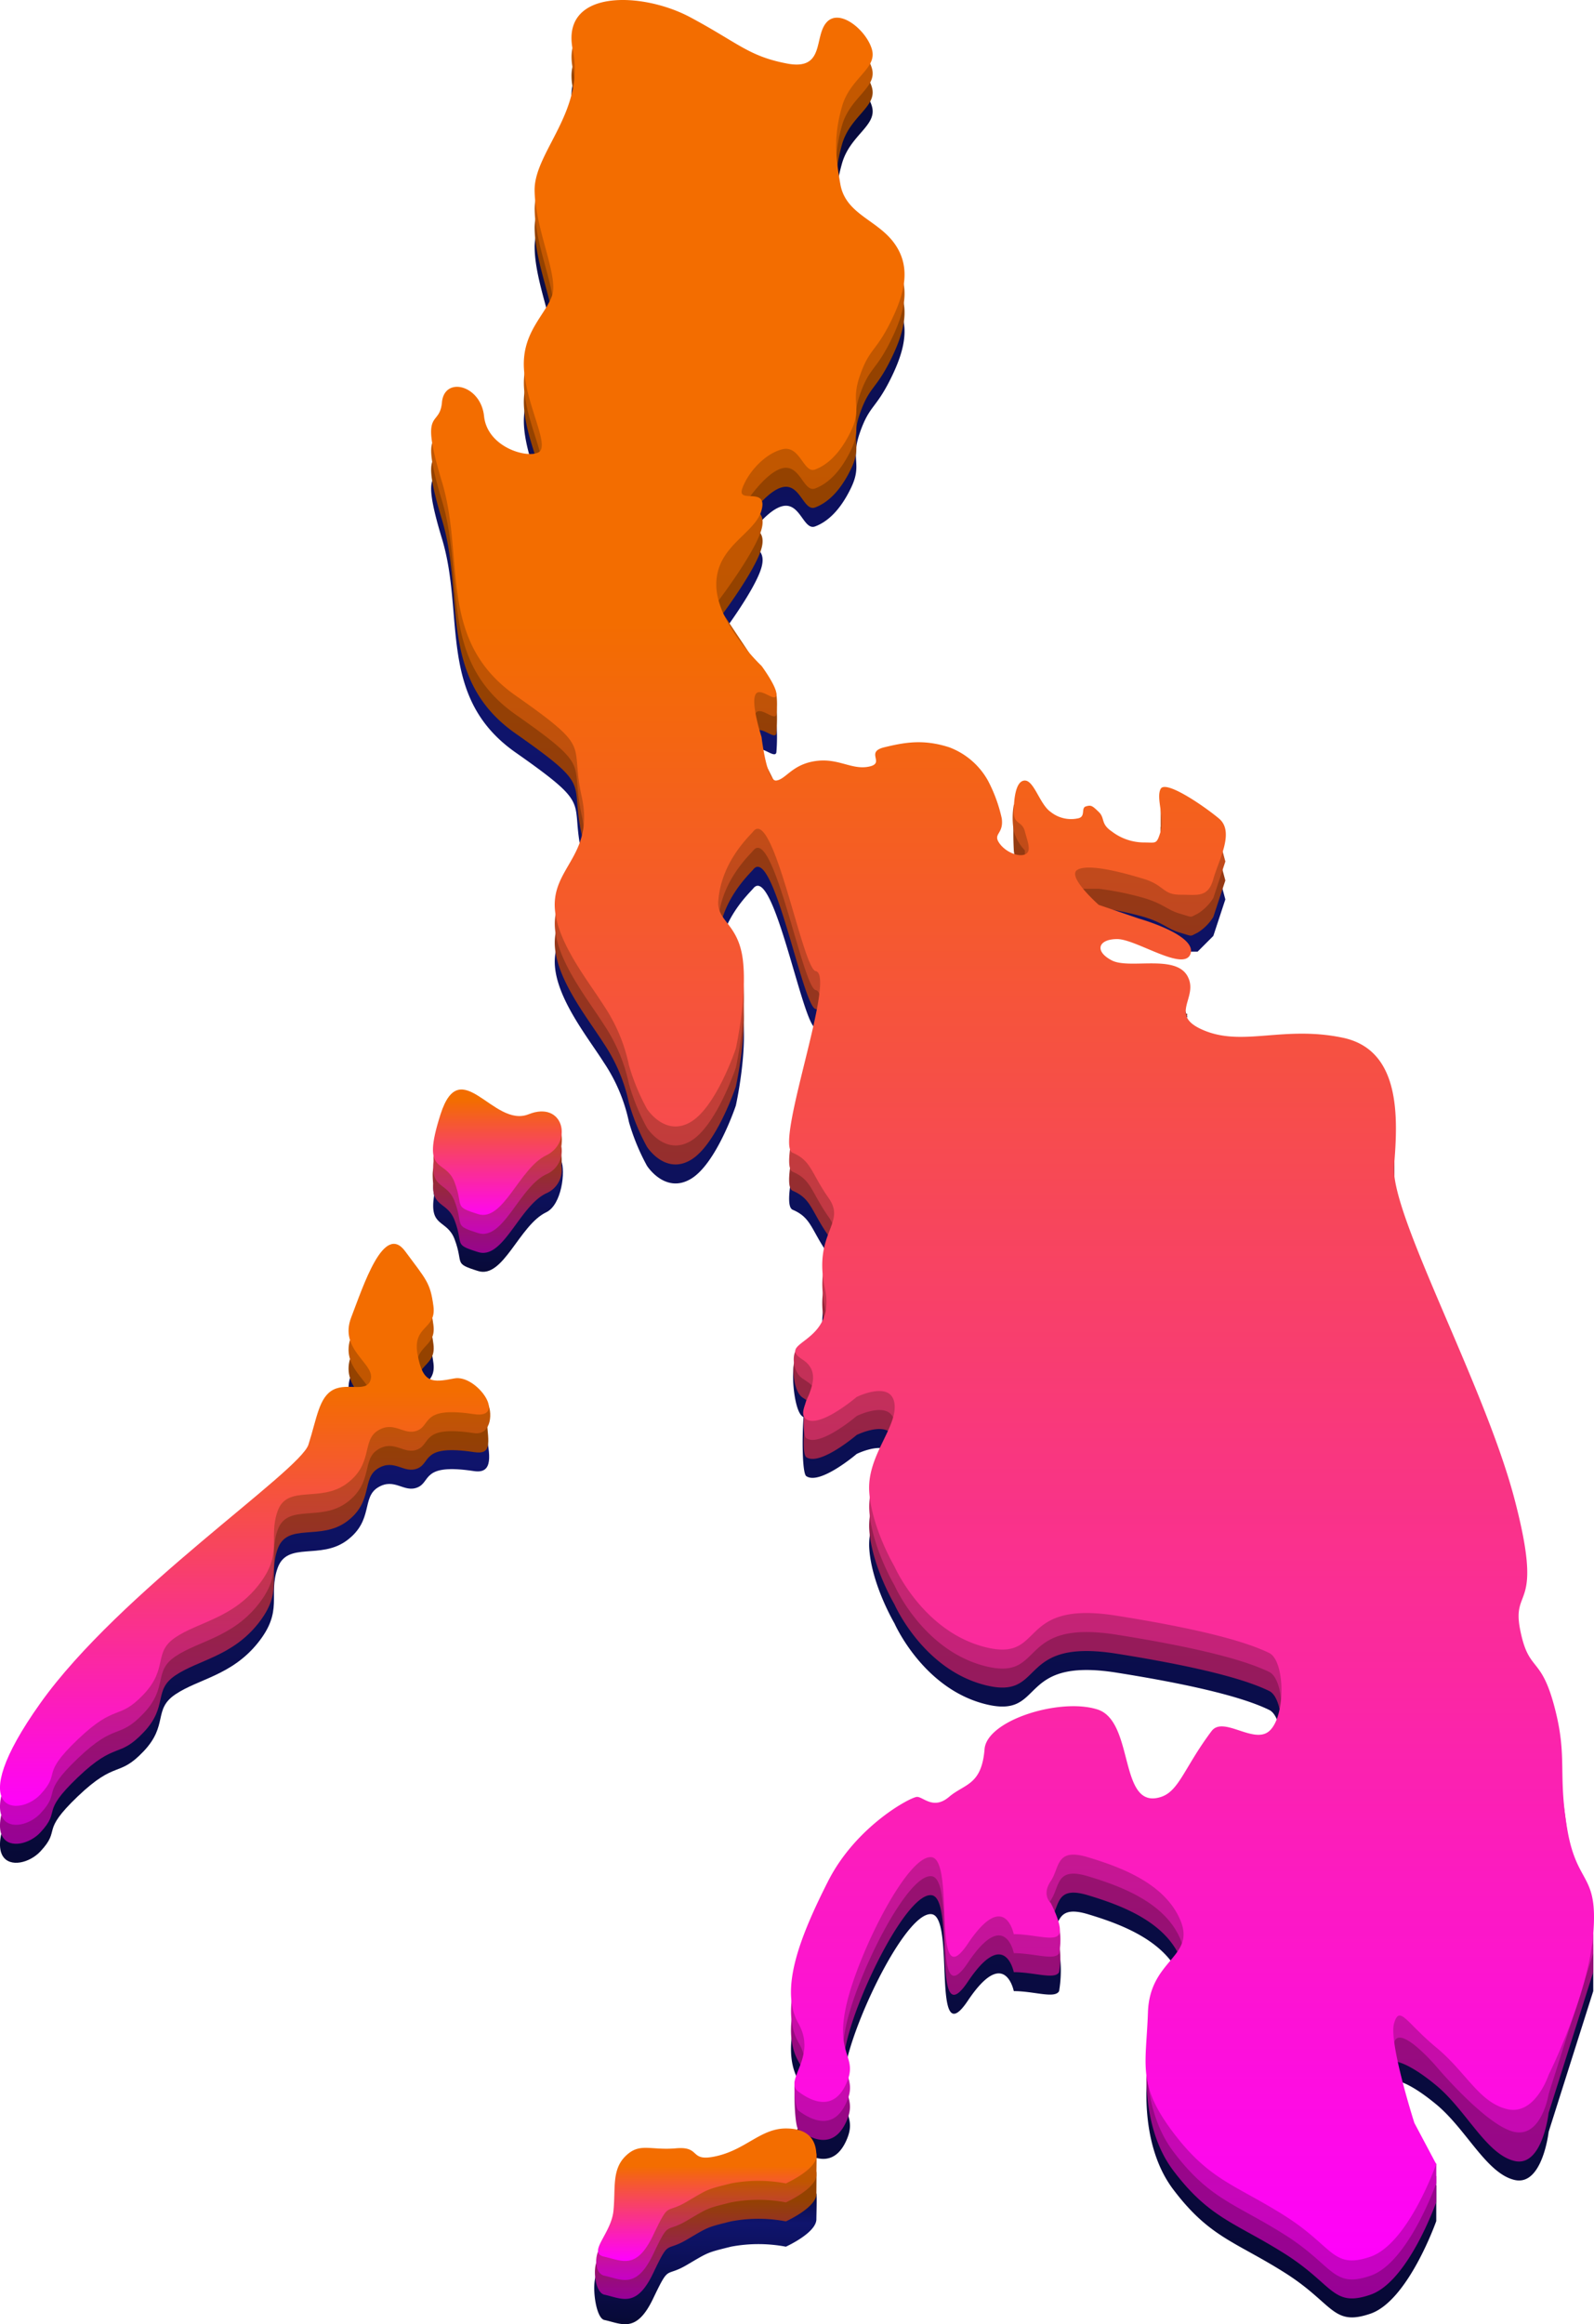
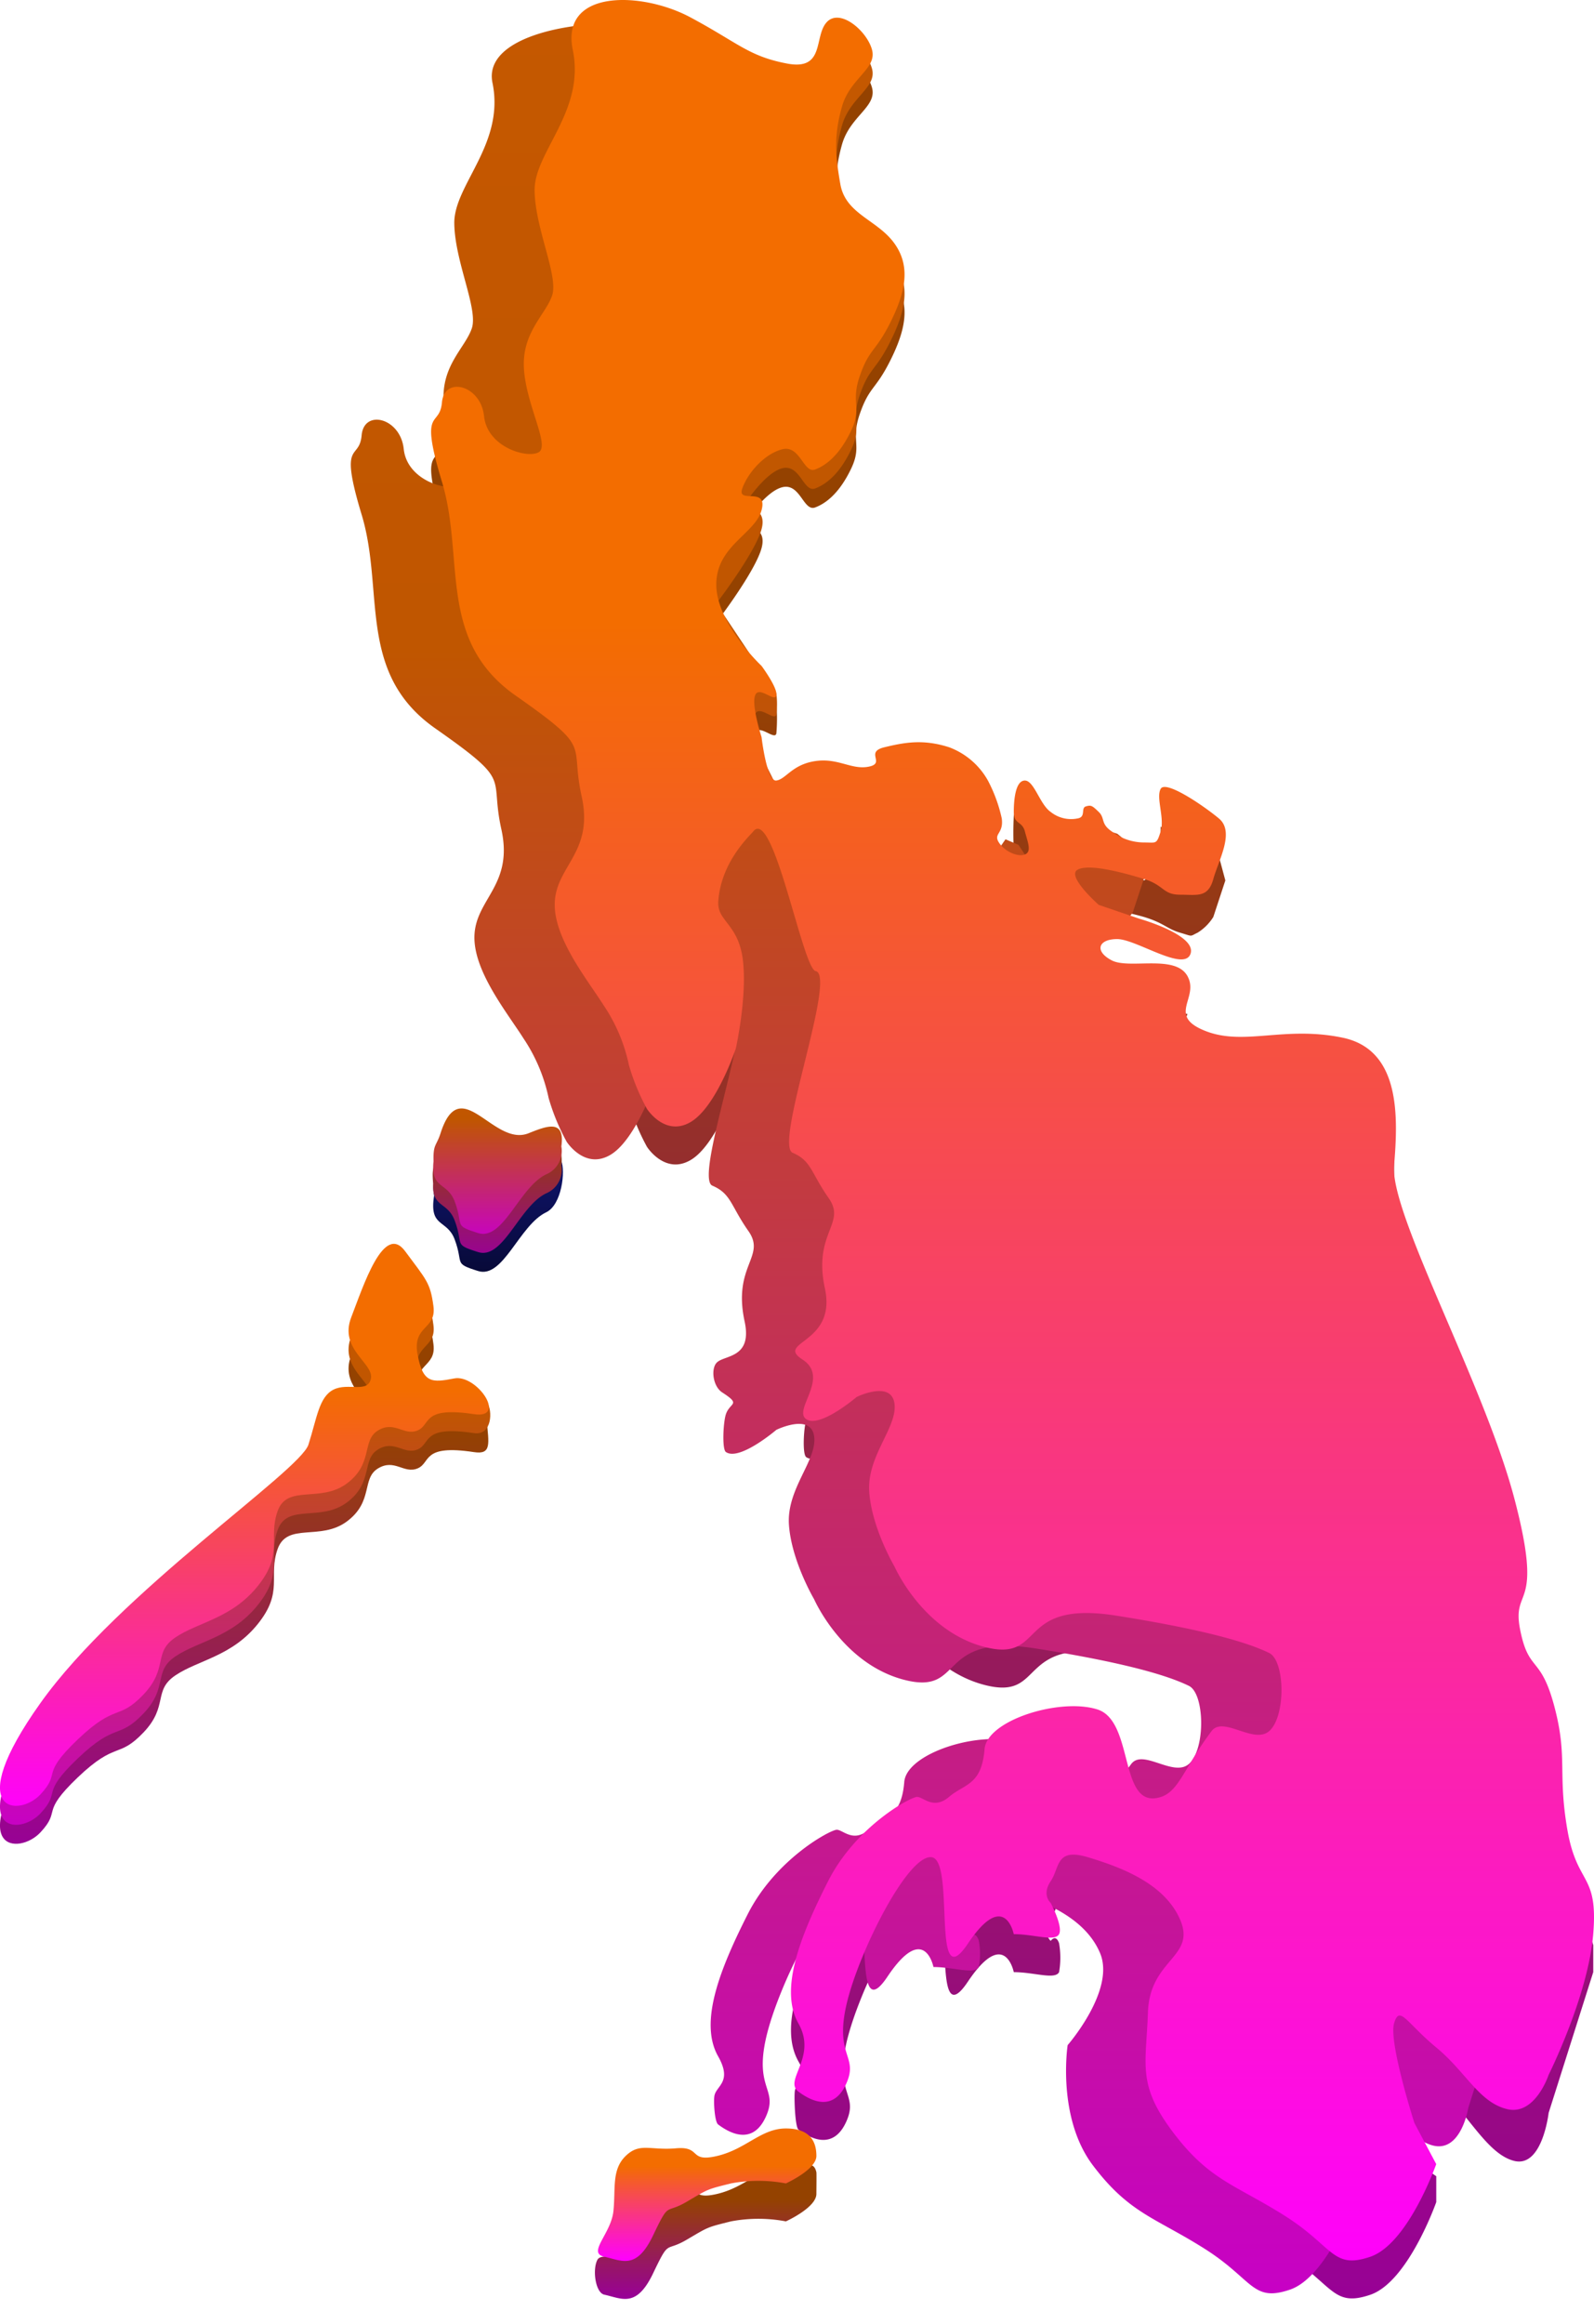
<svg xmlns="http://www.w3.org/2000/svg" width="252.098" height="367.389" viewBox="0 0 252.098 367.389">
  <defs>
    <linearGradient id="linear-gradient" x1="0.5" x2="0.5" y2="1" gradientUnits="objectBoundingBox">
      <stop offset="0" stop-color="#070935" />
      <stop offset="0.284" stop-color="#0f146d" />
      <stop offset="1" stop-color="#070935" />
    </linearGradient>
    <linearGradient id="linear-gradient-5" x1="0.5" x2="0.5" y2="1" gradientUnits="objectBoundingBox">
      <stop offset="0" stop-color="#944200" />
      <stop offset="0.284" stop-color="#944200" />
      <stop offset="1" stop-color="#980098" />
    </linearGradient>
    <linearGradient id="linear-gradient-9" x1="0.5" x2="0.5" y2="1" gradientUnits="objectBoundingBox">
      <stop offset="0" stop-color="#c55800" />
      <stop offset="0.284" stop-color="#c05600" />
      <stop offset="1" stop-color="#c700c7" />
    </linearGradient>
    <linearGradient id="linear-gradient-13" x1="0.5" x2="0.5" y2="1" gradientUnits="objectBoundingBox">
      <stop offset="0" stop-color="#f36d00" />
      <stop offset="0.284" stop-color="#f36d00" />
      <stop offset="1" stop-color="#f0f" />
    </linearGradient>
  </defs>
  <g id="Group_236" data-name="Group 236" transform="translate(-1027.896 -225.241)">
    <g id="Group_235" data-name="Group 235" transform="translate(1027.896 235.241)">
-       <path id="Path_1197" data-name="Path 1197" d="M18282.281,1228.471c7.623,4.077,9.217,6.156,15.3,7.316s4.2-4.289,6.295-6.548,6.379,1.406,7.16,4.4-3.494,4.466-4.758,8.953-1.094,7.545-.256,12.278,5.828,5.6,8.52,9.311,1.738,7.827-.615,12.534-3.295,4.078-4.809,8.39.389,4.985-1.383,8.7-3.838,5.453-5.7,6.15-2.357-3.95-5.244-3.183-6.3,6.251-6.3,6.251,4.092-.42,3.068,3.36-7.158,11.762-7.158,11.762l9.5,12.788a28.389,28.389,0,0,1,0,4.745c-.256,1.169-2.777-1.644-3.363,0s1.023,6.575,1.023,6.575l2.34,4.676v2.192l6.135-3.068,6.576.877h1.9l2.482-3.068h10.229l6.135,5.26,2.191,5.991-.873,3.8,4.527,1.9v-3.653l-1.752-3.068,1.752-4.968,1.461,1.315,2.629,3.653,4.24,1.023,1.314-1.9,2.045.877,2.045,3.068,5.115,1.753,2.629-1.753v-6.721l3.068,1.023,2.777.877,3.361,2.776,1.021,3.8-1.9,5.772-2.484,2.484h-2.777l-5.7-2.484-7.16-1.461h-3.359l1.314,1.461,2.045,4.091,6.43,2.192,6.428,3.215,1.172,3.36-11.107-3.36-.877,3.36,11.984,2.484-4.24,11.47,28.77-1.729,8.148,9.383v10.865l3.211,10.371s2.469,9.63,3.457,10.124,12.348,32.069,12.348,32.069v19.53l5.426,8.138,3.256,24.413,3.8,10.3v6.517l-7.053,22.243s-.982,8.68-5.426,7.6-7.594-8-12.348-11.935-6.668-3.8-6.668-3.8l3.211,15.733,3.457.879v5.632s-4.437,12.613-10.437,14.648-5.77-1.6-13.561-6.51-11.869-5.551-17.607-13.147-3.988-18.995-3.988-18.995,7.586-8.682,5.131-14.539-9.5-8.421-14.627-9.965-4.414,1.609-5.885,3.791,0,3.427,0,3.427.834-2.784,1.324-1.584a19.657,19.657,0,0,1,0,6.524c-.656,1.235-3.953,0-7.166,0,0,0-1.42-7.22-7.27,1.518s-1.937-13.128-5.7-13.676-11.615,15.128-13.488,23.3,1.9,8.09,0,12.412-5.205,3.136-7.6,1.33,3.039-5.406,0-10.776.266-13.743,4.691-22.473,13.088-13.334,14.076-13.334,2.588,2.1,5.057,0,5.152-1.811,5.617-7.552c.369-4.57,11.92-8.156,17.855-6.268s3.277,16.052,10.066,13.821c2.854-.937,3.705-4.714,7.979-10.4,1.844-2.451,6.668,2.136,9.117,0,2.656-2.314,2.516-11.118,0-12.347-4.781-2.337-14.088-4.3-24.172-5.9-16.059-2.539-11.053,7.479-20.846,4.948s-14.248-12.726-14.248-12.726-3.588-6.067-3.988-11.777,4.484-10.208,3.988-13.961-5.98-1.052-5.98-1.052-5.834,4.986-7.977,3.507c-.852-.587-.664-10.627,0-12.274.717-1.778,2.07,4.571-.588,2.85-1.437-.93-1.959-8.062-1.031-8.938,1.2-1.167,5.857,3.642,4.574-2.3-1.9-8.819,3.443-10.221.605-14.266s-2.717-5.9-5.705-7.176,7.045-28.066,3.629-28.726c-2.055-.4-6.668-26-9.855-22.079-.656.8-5.078,4.818-5.533,11.012-.238,3.251,3.2,3.54,3.891,9.371s-1.123,13.954-1.123,13.954-3.064,9.2-7.133,11.6-6.918-2.075-6.918-2.075a33.894,33.894,0,0,1-2.852-6.917,26.739,26.739,0,0,0-3.979-9.424c-2.621-4.142-8.127-10.872-7.738-16.514s6.166-7.861,4.238-16.557,1.988-7.2-10.461-15.934-7.971-21.707-11.631-33.78-.373-8.367,0-12.547,6.141-2.756,6.658,2.173,6.836,6.74,8.646,5.706-1.984-7.443-2.336-13.185,3.385-8.488,4.449-11.575-2.713-10.6-2.764-16.652,8.035-12.508,6.039-22.177S18274.658,1224.395,18282.281,1228.471Z" transform="translate(-18173.115 -1226.743)" fill="url(#linear-gradient)" />
      <path id="Path_1198" data-name="Path 1198" d="M18242.762,1385.9c3.152-9.837,8.348,2.227,13.918,0,2.328-.931,4.473-3.3,5.168-1.672s.1,6.979-2.383,8.168c-4.27,2.042-6.777,10.533-10.766,9.28s-2.227-1.067-3.711-5.011c-1.221-3.234-4.059-1.788-3.248-6.9C18241.32,1387.337,18242.193,1387.667,18242.762,1385.9Z" transform="translate(-18173.088 -1210.764)" fill="url(#linear-gradient)" />
-       <path id="Path_1199" data-name="Path 1199" d="M18254.412,1431.04c-8.361-1.267-6.762,1.68-8.936,2.577s-3.621-1.595-6.25,0-.686,5.206-4.9,8.363-9.463.084-10.982,4.393.992,6.7-3.125,11.827-9.387,5.689-13.01,8.11-1.078,4.844-5.07,9.039-4.312,1.3-10.391,7.1-2.533,5.069-5.912,8.7-12.527,3.14,0-14.446,41.035-36.621,42.385-40.845,1.666-7.541,3.971-8.7,5.457.648,5.914-1.762-5.066-4.613-3.125-9.642,5.154-15.037,8.531-10.475,3.982,4.965,4.479,8.7-3.359,3.009-2.516,7.6,2.262,4.5,5.809,3.813c1.451-.281,3.678-1.992,4.988-.5C18256.916,1428.354,18257.561,1431.517,18254.412,1431.04Z" transform="translate(-18179.441 -1208.501)" fill="url(#linear-gradient)" />
-       <path id="Path_1203" data-name="Path 1203" d="M18277.582,1534.112c4.1-.362,1.932,2.292,6.518,1.206s6.936-4.343,10.857-4.343c2.834,0,4.258-1.41,4.824.338.1.257,0,3.4,0,4.005,0,2.172-4.824,4.343-4.824,4.343a23.4,23.4,0,0,0-8.687,0c-3.859.965-3.5.844-7,2.9s-2.658-.241-5.311,5.308-4.943,3.981-7.719,3.378c-1.393-.3-2.051-5.672-1.236-7.238.518-1,2.5,1.8,2.682,0,.363-3.619-.3-6.515,1.932-8.686S18273.479,1534.474,18277.582,1534.112Z" transform="translate(-18170.666 -1194.526)" fill="url(#linear-gradient)" />
    </g>
    <g id="Group_234" data-name="Group 234" transform="translate(1027.896 231.241)">
      <path id="Path_1197-2" data-name="Path 1197" d="M18282.281,1228.471c7.623,4.077,9.217,6.156,15.3,7.316s4.2-4.289,6.295-6.548,6.379,1.406,7.16,4.4-3.494,4.466-4.758,8.953-1.094,7.545-.256,12.278,5.828,5.6,8.52,9.311,1.738,7.827-.615,12.534-3.295,4.078-4.809,8.39.389,4.985-1.383,8.7-3.838,5.453-5.7,6.15-2.357-3.95-5.244-3.183-6.3,6.251-6.3,6.251,4.092-.42,3.068,3.36-7.158,11.762-7.158,11.762l9.5,12.806a28.167,28.167,0,0,1,0,4.728c-.256,1.169-2.777-1.644-3.363,0s1.023,6.575,1.023,6.575l2.34,4.676v2.192l6.135-3.068,6.576.877h1.9l2.482-3.068h10.229l6.135,5.26,2.191,5.991-.873,3.8,4.527,1.9v-3.653a3.847,3.847,0,0,1-1.752-3.068,50.994,50.994,0,0,1,0-5.416c.365-1.489,1.752.448,1.752.448l1.461,1.315,2.629,3.653,4.24,1.023,1.314-1.9,2.045.877,2.045,3.068,5.115,1.753,2.629-1.753v-6.721l3.068,1.023,2.777.877,3.361,2.776,1.021,3.8-1.9,5.772a7.784,7.784,0,0,1-2.484,2.484c-1.314.621-.658.621-2.777,0s-2.482-1.5-5.7-2.484a48.594,48.594,0,0,0-7.16-1.461h-3.359l1.314,1.461,2.045,4.091-1.26,6.494,15.289,2.273-11.107-3.36-.877,3.36,11.984,2.484-4.24,11.47,28.77-1.729,8.148,9.383v10.865l3.211,10.371s2.469,9.63,3.457,10.124,12.348,32.069,12.348,32.069v19.53l5.426,8.138,3.256,24.413,3.8,12.552v4.266l-7.053,22.243s-.982,8.68-5.426,7.6-7.594-8-12.348-11.935-6.668-3.8-6.668-3.8l3.211,15.733,3.457,2.419v4.091s-4.437,12.613-10.437,14.648-5.77-1.6-13.561-6.51-11.869-5.551-17.607-13.147-3.988-18.995-3.988-18.995,7.586-8.682,5.131-14.539-9.5-8.421-14.627-9.965-4.414,1.609-5.885,3.791,0,3.427,0,3.427.795-1.168,1.324.381a13.479,13.479,0,0,1,0,4.559c-.656,1.235-3.953,0-7.166,0,0,0-1.42-7.22-7.27,1.518s-1.937-13.128-5.7-13.676-11.615,15.128-13.488,23.3,1.9,8.09,0,12.412-5.205,3.136-7.6,1.33c-.539-.406-.7-5.147-.576-6.045.182-1.714,2.932-.569.576-4.731-3.039-5.37.266-13.743,4.691-22.473s13.088-13.334,14.076-13.334,2.588,2.1,5.057,0,5.152-1.811,5.617-7.552c.369-4.57,11.92-8.156,17.855-6.268s3.277,16.052,10.066,13.821c2.854-.937,3.705-4.714,7.979-10.4,1.844-2.451,6.668,2.136,9.117,0,2.656-2.314,2.516-11.118,0-12.347-4.781-2.337-14.088-4.3-24.172-5.9-16.059-2.539-11.053,7.479-20.846,4.948s-14.248-12.726-14.248-12.726-3.588-6.067-3.988-11.777,4.484-10.208,3.988-13.961-5.98-1.052-5.98-1.052-5.834,4.986-7.977,3.507c-.635-.438-.41-4.631,0-5.843.627-1.893,2.516-1.573-.588-3.581-1.531-.99-1.9-5.684-.846-6.609,1.3-1.158,5.633,1.128,4.389-4.631-1.9-8.819,3.443-10.221.605-14.266s-2.717-5.9-5.705-7.176,7.045-28.066,3.629-28.726c-2.055-.4-6.668-26-9.855-22.079-.656.8-5.078,4.818-5.533,11.012-.238,3.251,3.2,3.54,3.891,9.371s-1.123,13.954-1.123,13.954-3.064,9.2-7.133,11.6-6.918-2.075-6.918-2.075a33.894,33.894,0,0,1-2.852-6.917,26.739,26.739,0,0,0-3.979-9.424c-2.621-4.142-8.127-10.872-7.738-16.514s6.166-7.861,4.238-16.557,1.988-7.2-10.461-15.934-7.971-21.707-11.631-33.78-.373-8.367,0-12.547,6.141-2.756,6.658,2.173,6.836,6.74,8.646,5.706-1.984-7.443-2.336-13.185,3.385-8.488,4.449-11.575-2.713-10.6-2.764-16.652,8.035-12.508,6.039-22.177S18274.658,1224.395,18282.281,1228.471Z" transform="translate(-18173.115 -1225.743)" fill="url(#linear-gradient-5)" />
      <path id="Path_1198-2" data-name="Path 1198" d="M18242.762,1385.9c3.152-9.837,8.348,2.227,13.918,0,2.869-1.147,5.654-2.172,5.193,2.1a4.018,4.018,0,0,1-2.408,4.4c-4.27,2.042-6.777,10.533-10.766,9.28s-2.227-1.067-3.711-5.011c-1.119-2.966-3.6-2-3.4-5.823C18241.3,1387.461,18241.979,1388.336,18242.762,1385.9Z" transform="translate(-18173.088 -1209.764)" fill="url(#linear-gradient-5)" />
      <path id="Path_1199-2" data-name="Path 1199" d="M18254.412,1431.04c-8.361-1.267-6.762,1.68-8.936,2.577s-3.621-1.595-6.25,0-.686,5.206-4.9,8.363-9.463.084-10.982,4.393.992,6.7-3.125,11.827-9.387,5.689-13.01,8.11-1.078,4.844-5.07,9.039-4.312,1.3-10.391,7.1-2.533,5.069-5.912,8.7-12.527,3.14,0-14.446,41.035-36.621,42.385-40.845,1.666-7.541,3.971-8.7,5.457.648,5.914-1.762-5.066-4.613-3.125-9.642,5.154-15.037,8.531-10.475,3.982,4.965,4.479,8.7-3.359,3.009-2.516,7.6,2.262,4.5,5.809,3.813c1.672-.324,3.9-1.117,5.133.643C18256.738,1429.677,18257.23,1431.467,18254.412,1431.04Z" transform="translate(-18179.441 -1207.501)" fill="url(#linear-gradient-5)" />
      <path id="Path_1203-2" data-name="Path 1203" d="M18277.582,1534.112c4.1-.362,1.932,2.292,6.518,1.206s6.936-4.343,10.857-4.343c3.094,0,4.389-1.017,4.824.925.039.132,0,2.959,0,3.418,0,2.172-4.824,4.343-4.824,4.343a23.4,23.4,0,0,0-8.687,0c-3.859.965-3.5.844-7,2.9s-2.658-.241-5.311,5.308-4.943,3.981-7.719,3.378c-1.393-.3-1.912-3.925-1.1-5.492.518-1,2.363.056,2.543-1.746.363-3.619-.3-6.515,1.932-8.686S18273.479,1534.474,18277.582,1534.112Z" transform="translate(-18170.666 -1194.526)" fill="url(#linear-gradient-5)" />
    </g>
    <g id="Group_233" data-name="Group 233" transform="translate(1027.896 228.241)">
-       <path id="Path_1197-3" data-name="Path 1197" d="M18282.281,1228.471c7.623,4.077,9.217,6.156,15.3,7.316s4.2-4.289,6.295-6.548,6.379,1.406,7.16,4.4-3.494,4.466-4.758,8.953-1.094,7.545-.256,12.278,5.828,5.6,8.52,9.311,1.738,7.827-.615,12.534-3.295,4.078-4.809,8.39.389,4.985-1.383,8.7-3.838,5.453-5.7,6.15-2.357-3.95-5.244-3.183-6.3,6.251-6.3,6.251,4.092-.42,3.068,3.36-7.158,11.762-7.158,11.762l9.5,14.238a13.209,13.209,0,0,1,0,3.3c-.256,1.169-2.777-1.644-3.363,0s1.023,6.575,1.023,6.575l2.34,4.676v2.192l6.135-3.068,6.576.877h1.9l2.482-3.068h10.229l6.135,5.26.8,6.637.521,3.153,4.527,1.9v-3.653a7.085,7.085,0,0,1-1.752-3.068,11.726,11.726,0,0,1,0-4.133l1.752-.835,1.461,1.315,2.629,3.653,4.24,1.023,1.314-1.9,2.045.877,2.045,3.068,5.115,1.753,2.629-1.753v-6.721l3.068,1.023,2.777.877,3.361,2.776,1.021,3.8-1.9,5.772a7.784,7.784,0,0,1-2.484,2.484c-1.314.621-.658.621-2.777,0s-2.482-1.5-5.7-2.484a48.594,48.594,0,0,0-7.16-1.461h-3.359l1.314,1.461,2.045,4.091,6.43,2.192,6.428,3.215-14.9-5.406,4.09,8.767,11.984,2.484-4.24,11.47,28.77-1.729,8.148,9.383v10.865l3.211,10.371s2.469,9.63,3.457,10.124,12.348,32.069,12.348,32.069v19.53l5.426,8.138,3.256,24.413,3.8,13.91v2.908l-7.053,22.243s-1.113,7.061-5.557,5.976-12.217-10.316-12.217-10.316-5.8-6.781-6.668-3.8,3.211,15.733,3.211,15.733l3.457,3.469v3.041s-4.437,12.613-10.437,14.648-5.77-1.6-13.561-6.51-11.869-5.551-17.607-13.147-3.988-18.995-3.988-18.995,7.586-8.682,5.131-14.539-9.5-8.421-14.627-9.965-4.414,1.609-5.885,3.791,0,3.427,0,3.427.793-.782,1.324.74a10.97,10.97,0,0,1,0,4.2c-.656,1.235-3.953,0-7.166,0,0,0-1.42-7.22-7.27,1.518s-1.937-13.128-5.7-13.676-11.615,15.128-13.488,23.3,1.9,8.09,0,12.412-5.205,3.136-7.6,1.33c-.539-.406-.725-3.51-.6-4.408.182-1.714,2.957-2.206.6-6.368-3.039-5.37.266-13.743,4.691-22.473s13.088-13.334,14.076-13.334,2.588,2.1,5.057,0,5.152-1.811,5.617-7.552c.369-4.57,11.92-8.156,17.855-6.268s3.277,16.052,10.066,13.821c2.854-.937,3.705-4.714,7.979-10.4,1.844-2.451,6.668,2.136,9.117,0,2.656-2.314,2.516-11.118,0-12.347-4.781-2.337-14.088-4.3-24.172-5.9-16.059-2.539-11.053,7.479-20.846,4.948s-14.248-12.726-14.248-12.726-3.588-6.067-3.988-11.777,4.484-10.208,3.988-13.961-5.98-1.052-5.98-1.052-5.834,4.986-7.977,3.507c-.641-.442-.418-4.759,0-5.98.635-1.9,2.5-1.444-.588-3.444-1.508-.976-1.826-3.855-.8-4.769,1.277-1.158,5.6-.668,4.342-6.471-1.9-8.819,3.443-10.221.605-14.266s-2.717-5.9-5.705-7.176,7.045-28.066,3.629-28.726c-2.055-.4-6.668-26-9.855-22.079-.656.8-5.078,4.818-5.533,11.012-.238,3.251,3.2,3.54,3.891,9.371s-1.123,13.954-1.123,13.954-3.064,9.2-7.133,11.6-6.918-2.075-6.918-2.075a33.894,33.894,0,0,1-2.852-6.917,26.739,26.739,0,0,0-3.979-9.424c-2.621-4.142-8.127-10.872-7.738-16.514s6.166-7.861,4.238-16.557,1.988-7.2-10.461-15.934-7.971-21.707-11.631-33.78-.373-8.367,0-12.547,6.141-2.756,6.658,2.173,6.836,6.74,8.646,5.706-1.984-7.443-2.336-13.185,3.385-8.488,4.449-11.575-2.713-10.6-2.764-16.652,8.035-12.508,6.039-22.177S18274.658,1224.395,18282.281,1228.471Z" transform="translate(-18173.115 -1225.743)" fill="url(#linear-gradient-9)" />
+       <path id="Path_1197-3" data-name="Path 1197" d="M18282.281,1228.471c7.623,4.077,9.217,6.156,15.3,7.316s4.2-4.289,6.295-6.548,6.379,1.406,7.16,4.4-3.494,4.466-4.758,8.953-1.094,7.545-.256,12.278,5.828,5.6,8.52,9.311,1.738,7.827-.615,12.534-3.295,4.078-4.809,8.39.389,4.985-1.383,8.7-3.838,5.453-5.7,6.15-2.357-3.95-5.244-3.183-6.3,6.251-6.3,6.251,4.092-.42,3.068,3.36-7.158,11.762-7.158,11.762l9.5,14.238a13.209,13.209,0,0,1,0,3.3c-.256,1.169-2.777-1.644-3.363,0s1.023,6.575,1.023,6.575l2.34,4.676v2.192h1.9l2.482-3.068h10.229l6.135,5.26.8,6.637.521,3.153,4.527,1.9v-3.653a7.085,7.085,0,0,1-1.752-3.068,11.726,11.726,0,0,1,0-4.133l1.752-.835,1.461,1.315,2.629,3.653,4.24,1.023,1.314-1.9,2.045.877,2.045,3.068,5.115,1.753,2.629-1.753v-6.721l3.068,1.023,2.777.877,3.361,2.776,1.021,3.8-1.9,5.772a7.784,7.784,0,0,1-2.484,2.484c-1.314.621-.658.621-2.777,0s-2.482-1.5-5.7-2.484a48.594,48.594,0,0,0-7.16-1.461h-3.359l1.314,1.461,2.045,4.091,6.43,2.192,6.428,3.215-14.9-5.406,4.09,8.767,11.984,2.484-4.24,11.47,28.77-1.729,8.148,9.383v10.865l3.211,10.371s2.469,9.63,3.457,10.124,12.348,32.069,12.348,32.069v19.53l5.426,8.138,3.256,24.413,3.8,13.91v2.908l-7.053,22.243s-1.113,7.061-5.557,5.976-12.217-10.316-12.217-10.316-5.8-6.781-6.668-3.8,3.211,15.733,3.211,15.733l3.457,3.469v3.041s-4.437,12.613-10.437,14.648-5.77-1.6-13.561-6.51-11.869-5.551-17.607-13.147-3.988-18.995-3.988-18.995,7.586-8.682,5.131-14.539-9.5-8.421-14.627-9.965-4.414,1.609-5.885,3.791,0,3.427,0,3.427.793-.782,1.324.74a10.97,10.97,0,0,1,0,4.2c-.656,1.235-3.953,0-7.166,0,0,0-1.42-7.22-7.27,1.518s-1.937-13.128-5.7-13.676-11.615,15.128-13.488,23.3,1.9,8.09,0,12.412-5.205,3.136-7.6,1.33c-.539-.406-.725-3.51-.6-4.408.182-1.714,2.957-2.206.6-6.368-3.039-5.37.266-13.743,4.691-22.473s13.088-13.334,14.076-13.334,2.588,2.1,5.057,0,5.152-1.811,5.617-7.552c.369-4.57,11.92-8.156,17.855-6.268s3.277,16.052,10.066,13.821c2.854-.937,3.705-4.714,7.979-10.4,1.844-2.451,6.668,2.136,9.117,0,2.656-2.314,2.516-11.118,0-12.347-4.781-2.337-14.088-4.3-24.172-5.9-16.059-2.539-11.053,7.479-20.846,4.948s-14.248-12.726-14.248-12.726-3.588-6.067-3.988-11.777,4.484-10.208,3.988-13.961-5.98-1.052-5.98-1.052-5.834,4.986-7.977,3.507c-.641-.442-.418-4.759,0-5.98.635-1.9,2.5-1.444-.588-3.444-1.508-.976-1.826-3.855-.8-4.769,1.277-1.158,5.6-.668,4.342-6.471-1.9-8.819,3.443-10.221.605-14.266s-2.717-5.9-5.705-7.176,7.045-28.066,3.629-28.726c-2.055-.4-6.668-26-9.855-22.079-.656.8-5.078,4.818-5.533,11.012-.238,3.251,3.2,3.54,3.891,9.371s-1.123,13.954-1.123,13.954-3.064,9.2-7.133,11.6-6.918-2.075-6.918-2.075a33.894,33.894,0,0,1-2.852-6.917,26.739,26.739,0,0,0-3.979-9.424c-2.621-4.142-8.127-10.872-7.738-16.514s6.166-7.861,4.238-16.557,1.988-7.2-10.461-15.934-7.971-21.707-11.631-33.78-.373-8.367,0-12.547,6.141-2.756,6.658,2.173,6.836,6.74,8.646,5.706-1.984-7.443-2.336-13.185,3.385-8.488,4.449-11.575-2.713-10.6-2.764-16.652,8.035-12.508,6.039-22.177S18274.658,1224.395,18282.281,1228.471Z" transform="translate(-18173.115 -1225.743)" fill="url(#linear-gradient-9)" />
      <path id="Path_1198-3" data-name="Path 1198" d="M18242.762,1385.9c3.152-9.837,8.348,2.227,13.918,0,2.857-1.143,5.8-2.319,5.189,2.076a4.012,4.012,0,0,1-2.4,4.419c-4.27,2.042-6.777,10.533-10.766,9.28s-2.227-1.067-3.711-5.011c-1.17-3.1-3.826-1.9-3.338-6.332C18241.58,1387.552,18242.086,1388,18242.762,1385.9Z" transform="translate(-18173.088 -1209.764)" fill="url(#linear-gradient-9)" />
      <path id="Path_1199-3" data-name="Path 1199" d="M18254.412,1431.04c-8.361-1.267-6.762,1.68-8.936,2.577s-3.621-1.595-6.25,0-.686,5.206-4.9,8.363-9.463.084-10.982,4.393.992,6.7-3.125,11.827-9.387,5.689-13.01,8.11-1.078,4.844-5.07,9.039-4.312,1.3-10.391,7.1-2.533,5.069-5.912,8.7-12.527,3.14,0-14.446,41.035-36.621,42.385-40.845,1.666-7.541,3.971-8.7,5.457.648,5.914-1.762-5.066-4.613-3.125-9.642,5.154-15.037,8.531-10.475,3.982,4.965,4.479,8.7-3.359,3.009-2.516,7.6,2.262,4.5,5.809,3.813c1.672-.324,3.9-1.08,5.133.68C18257.439,1427.5,18257.23,1431.467,18254.412,1431.04Z" transform="translate(-18179.441 -1207.501)" fill="url(#linear-gradient-9)" />
-       <path id="Path_1203-3" data-name="Path 1203" d="M18277.582,1534.112c4.1-.362,1.932,2.292,6.518,1.206s6.936-4.343,10.857-4.343c2.959,0,4.32-.821,4.824,1.025.064.2,0,2.786,0,3.318,0,2.172-4.824,4.343-4.824,4.343a23.4,23.4,0,0,0-8.687,0c-3.859.965-3.5.844-7,2.9s-2.658-.241-5.311,5.308-4.943,3.981-7.719,3.378c-1.393-.3-1.635-2.642-.82-4.209.518-1,2.086-1.227,2.266-3.029.363-3.619-.3-6.515,1.932-8.686S18273.479,1534.474,18277.582,1534.112Z" transform="translate(-18170.666 -1194.526)" fill="url(#linear-gradient-9)" />
    </g>
    <g id="Group_223" data-name="Group 223" transform="translate(1027.896 225.241)">
      <path id="Path_1197-4" data-name="Path 1197" d="M18282.281,1228.471c7.623,4.077,9.217,6.156,15.3,7.316s4.2-4.289,6.295-6.548,6.379,1.406,7.16,4.4-3.494,4.466-4.758,8.953-1.094,7.545-.256,12.278,5.828,5.6,8.52,9.311,1.738,7.827-.615,12.534-3.295,4.078-4.809,8.39.389,4.985-1.383,8.7-3.838,5.453-5.7,6.15-2.357-3.95-5.244-3.183-5.492,3.849-6.3,6.251,4.092-.42,3.068,3.36-7.158,5.607-7.158,11.762,7.158,12.858,7.158,12.858,2.6,3.507,2.34,4.676-2.777-1.644-3.363,0,1.023,6.575,1.023,6.575.807,7.087,2.34,6.867,2.482-2.52,6.135-3.068,5.736,1.425,8.477.877-.7-2.3,2.482-3.068,6.137-1.315,10.229,0a11.712,11.712,0,0,1,6.135,5.26,23.615,23.615,0,0,1,2.191,5.991c.33,2.447-1.371,2.374-.457,3.8s2.98,2.338,4.111,1.9.438-1.973,0-3.653-1.752-1.059-1.752-3.068.291-4.968,1.752-4.968,2.373,3.8,4.09,4.968a5.168,5.168,0,0,0,4.24,1.023c1.389-.219.475-1.644,1.314-1.9s1.021-.109,2.045.877.254,1.863,2.045,3.068a8.423,8.423,0,0,0,5.115,1.753c1.936,0,1.973.365,2.629-1.753s-.768-5.3,0-6.721,6.65,2.557,9.207,4.676-.037,6.557-.877,9.571-2.521,2.484-5.262,2.484-2.482-1.5-5.7-2.484-8.73-2.484-10.52-1.461,3.359,5.552,3.359,5.552l6.43,2.192s9.064,2.551,8.09,5.522-8.6-2.307-11.6-2.307-3.654,1.9-.877,3.36,10.049-1,11.984,2.484-3.322,6.234,2.811,8.669,12.488-.842,21.719,1.072,8.789,12.594,8.148,20.249,14.262,34.541,19.016,52.564-.441,13.795.914,20.712,3.236,4,5.406,12.134.521,10.462,2.061,19.475,4.912,6.813,4.1,16.578-7.053,22.243-7.053,22.243-2.133,6.492-6.576,5.407-6.443-5.814-11.2-9.747-5.8-6.781-6.668-3.8,3.211,15.733,3.211,15.733l3.457,6.51s-4.437,12.613-10.437,14.648-5.77-1.6-13.561-6.51-11.869-5.551-17.607-13.147-4.273-10.611-3.988-18.995,7.586-8.682,5.131-14.539-9.5-8.421-14.627-9.965-4.414,1.609-5.885,3.791,0,3.427,0,3.427,1.98,3.706,1.324,4.941-3.953,0-7.166,0c0,0-1.42-7.22-7.27,1.518s-1.937-13.128-5.7-13.676-11.615,15.128-13.488,23.3,1.9,8.09,0,12.412-5.205,3.136-7.6,1.33,3.039-5.406,0-10.776.266-13.743,4.691-22.473,13.088-13.334,14.076-13.334,2.588,2.1,5.057,0,5.152-1.811,5.617-7.552c.369-4.57,11.92-8.156,17.855-6.268s3.277,16.052,10.066,13.821c2.854-.937,3.705-4.714,7.979-10.4,1.844-2.451,6.668,2.136,9.117,0,2.656-2.314,2.516-11.118,0-12.347-4.781-2.337-14.088-4.3-24.172-5.9-16.059-2.539-11.053,7.479-20.846,4.948s-14.248-12.726-14.248-12.726-3.588-6.067-3.988-11.777,4.484-10.208,3.988-13.961-5.98-1.052-5.98-1.052-5.834,4.986-7.977,3.507,3.82-6.571-.588-9.424,5.447-2.421,3.543-11.24,3.443-10.221.605-14.266-2.717-5.9-5.705-7.176,7.045-28.066,3.629-28.726c-2.055-.4-6.668-26-9.855-22.079-.656.8-5.078,4.818-5.533,11.012-.238,3.251,3.2,3.54,3.891,9.371s-1.123,13.954-1.123,13.954-3.064,9.2-7.133,11.6-6.918-2.075-6.918-2.075a33.894,33.894,0,0,1-2.852-6.917,26.739,26.739,0,0,0-3.979-9.424c-2.621-4.142-8.127-10.872-7.738-16.514s6.166-7.861,4.238-16.557,1.988-7.2-10.461-15.934-7.971-21.707-11.631-33.78-.373-8.367,0-12.547,6.141-2.756,6.658,2.173,6.836,6.74,8.646,5.706-1.984-7.443-2.336-13.185,3.385-8.488,4.449-11.575-2.713-10.6-2.764-16.652,8.035-12.508,6.039-22.177S18274.658,1224.395,18282.281,1228.471Z" transform="translate(-18173.115 -1225.743)" fill="url(#linear-gradient-13)" />
-       <path id="Path_1198-4" data-name="Path 1198" d="M18242.762,1385.9c3.152-9.837,8.348,2.227,13.918,0s7.051,4.454,2.785,6.5-6.777,10.533-10.766,9.28-2.227-1.067-3.711-5.011S18239.605,1395.733,18242.762,1385.9Z" transform="translate(-18173.088 -1209.764)" fill="url(#linear-gradient-13)" />
      <path id="Path_1199-4" data-name="Path 1199" d="M18254.412,1431.04c-8.361-1.267-6.762,1.68-8.936,2.577s-3.621-1.595-6.25,0-.686,5.206-4.9,8.363-9.463.084-10.982,4.393.992,6.7-3.125,11.827-9.387,5.689-13.01,8.11-1.078,4.844-5.07,9.039-4.312,1.3-10.391,7.1-2.533,5.069-5.912,8.7-12.527,3.14,0-14.446,41.035-36.621,42.385-40.845,1.666-7.541,3.971-8.7,5.457.648,5.914-1.762-5.066-4.613-3.125-9.642,5.154-15.037,8.531-10.475,3.982,4.965,4.479,8.7-3.359,3.009-2.516,7.6,2.262,4.5,5.809,3.813S18259.738,1431.848,18254.412,1431.04Z" transform="translate(-18179.441 -1207.501)" fill="url(#linear-gradient-13)" />
      <path id="Path_1203-4" data-name="Path 1203" d="M18277.582,1534.112c4.1-.362,1.932,2.292,6.518,1.206s6.936-4.343,10.857-4.343,4.824,2.172,4.824,4.343-4.824,4.343-4.824,4.343a23.4,23.4,0,0,0-8.687,0c-3.859.965-3.5.844-7,2.9s-2.658-.241-5.311,5.308-4.943,3.981-7.719,3.378,1.084-3.619,1.445-7.238-.3-6.515,1.932-8.686S18273.479,1534.474,18277.582,1534.112Z" transform="translate(-18170.666 -1194.526)" fill="url(#linear-gradient-13)" />
    </g>
  </g>
</svg>